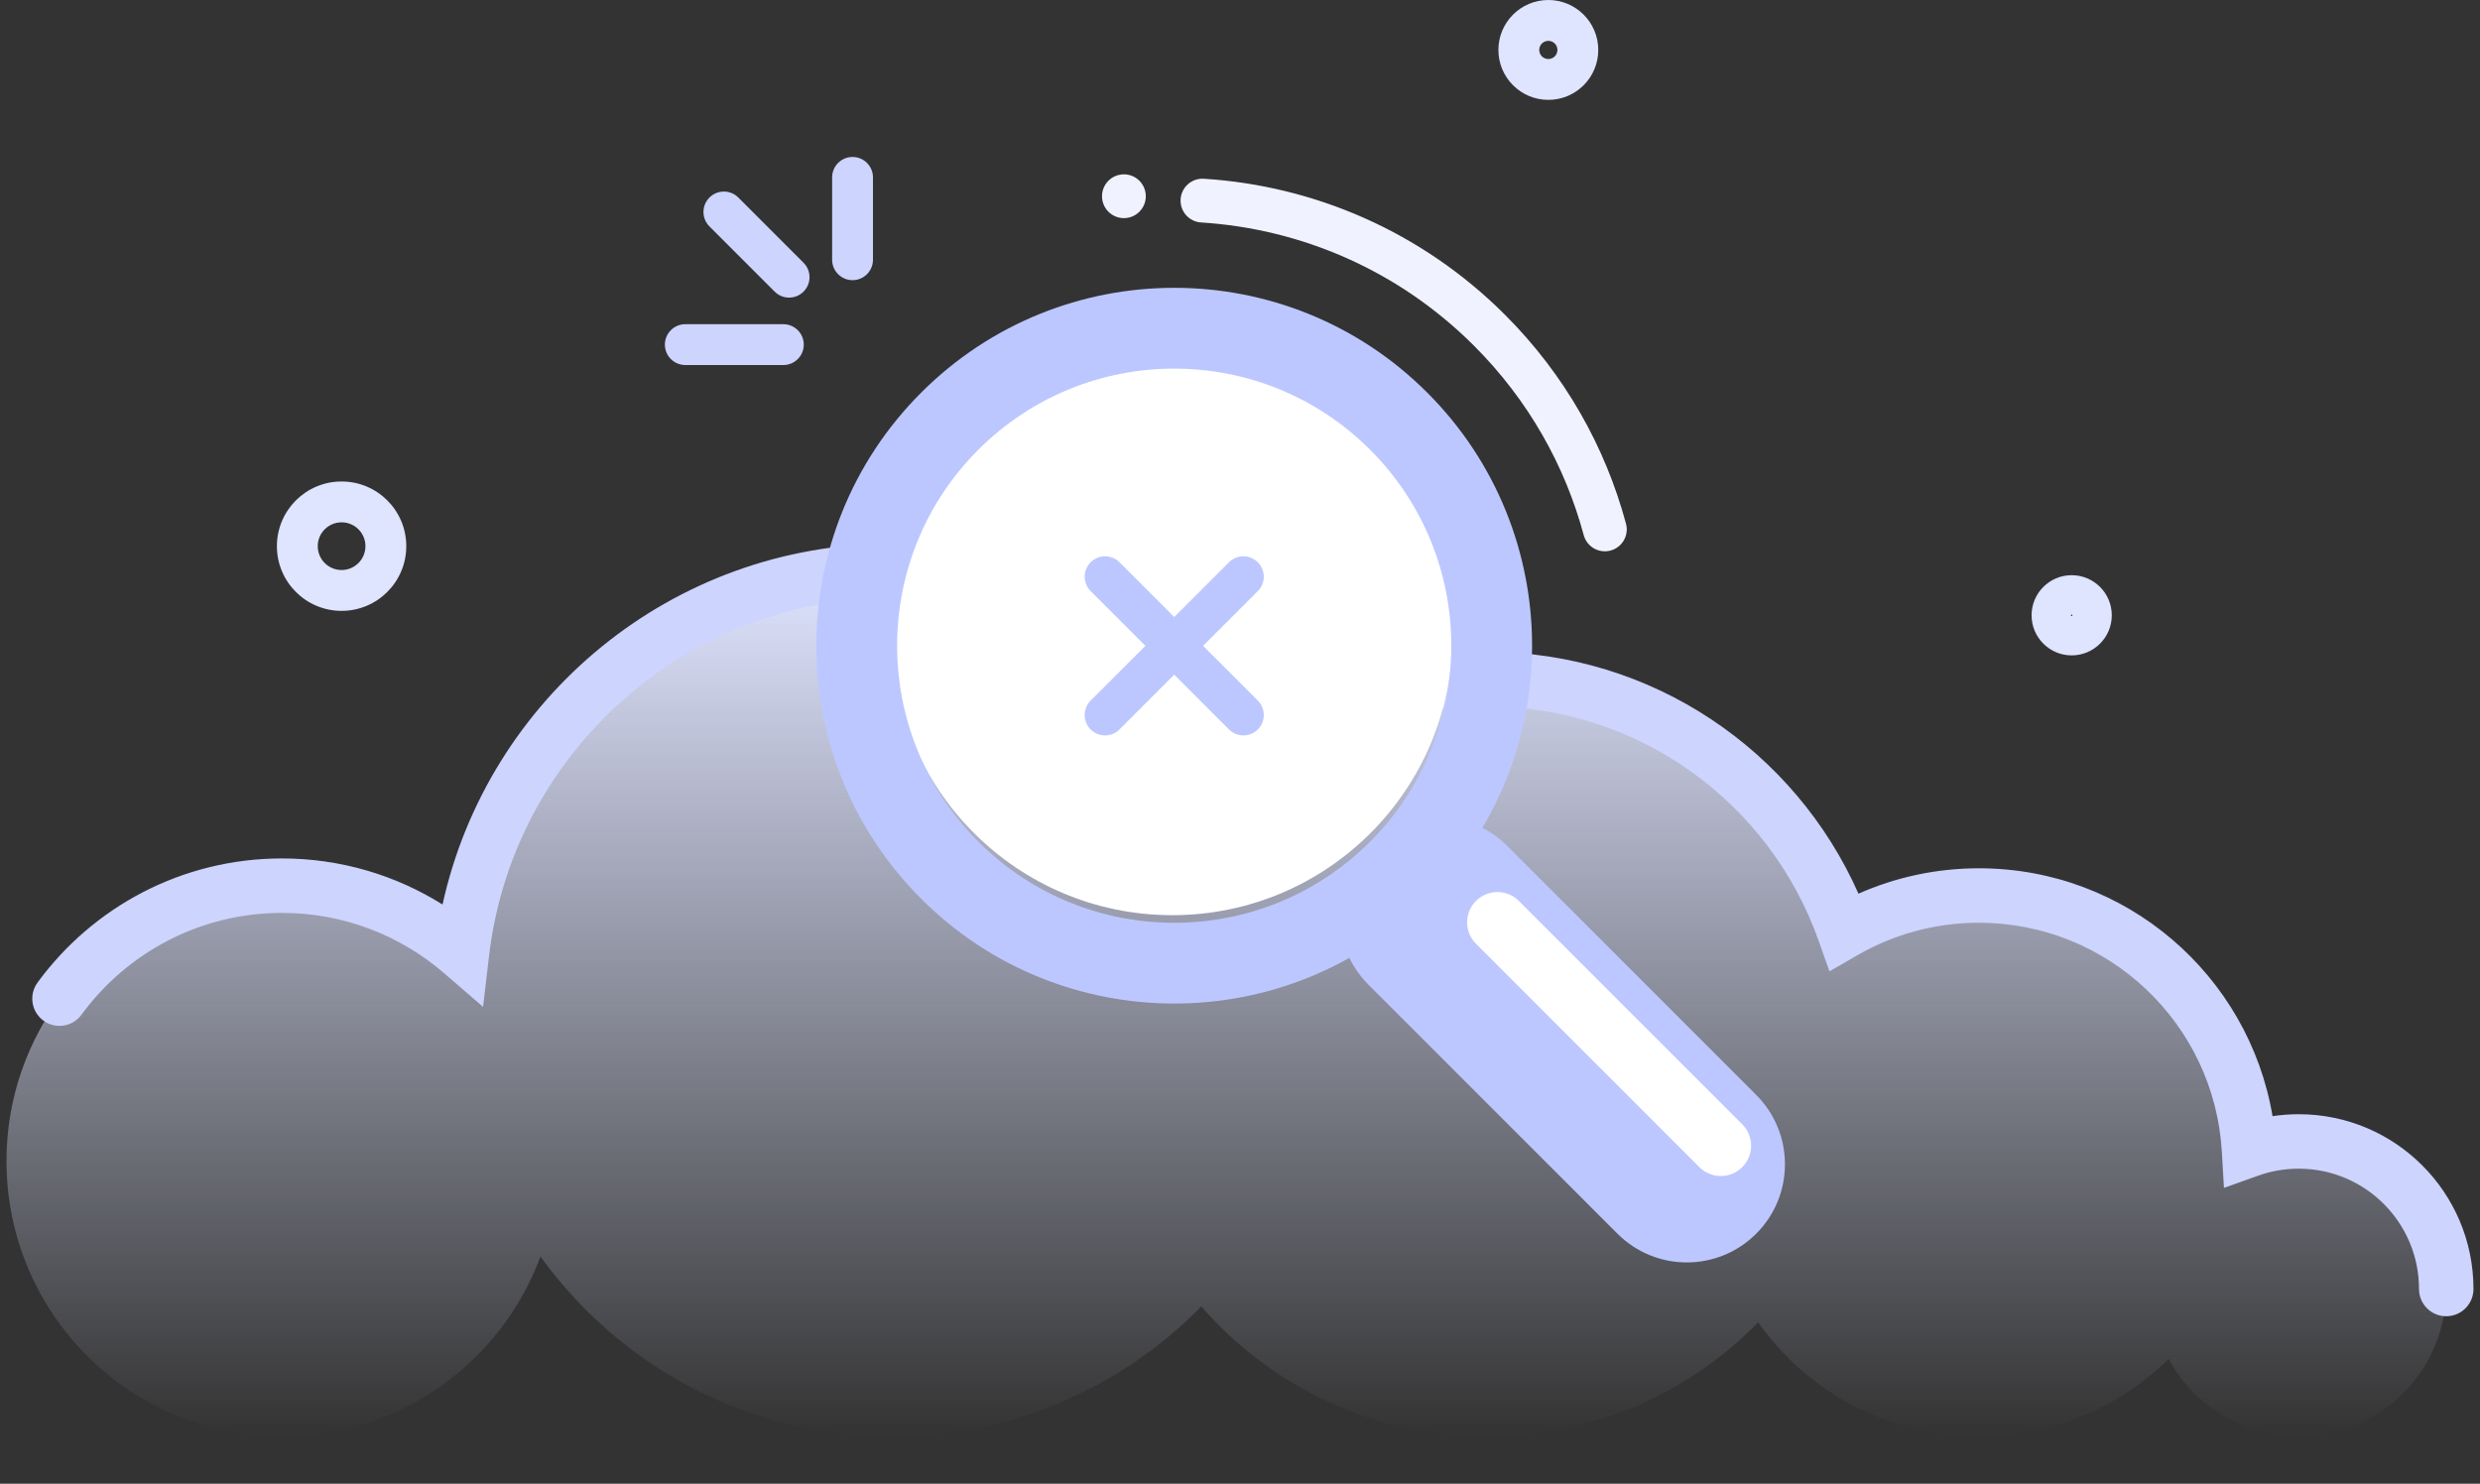
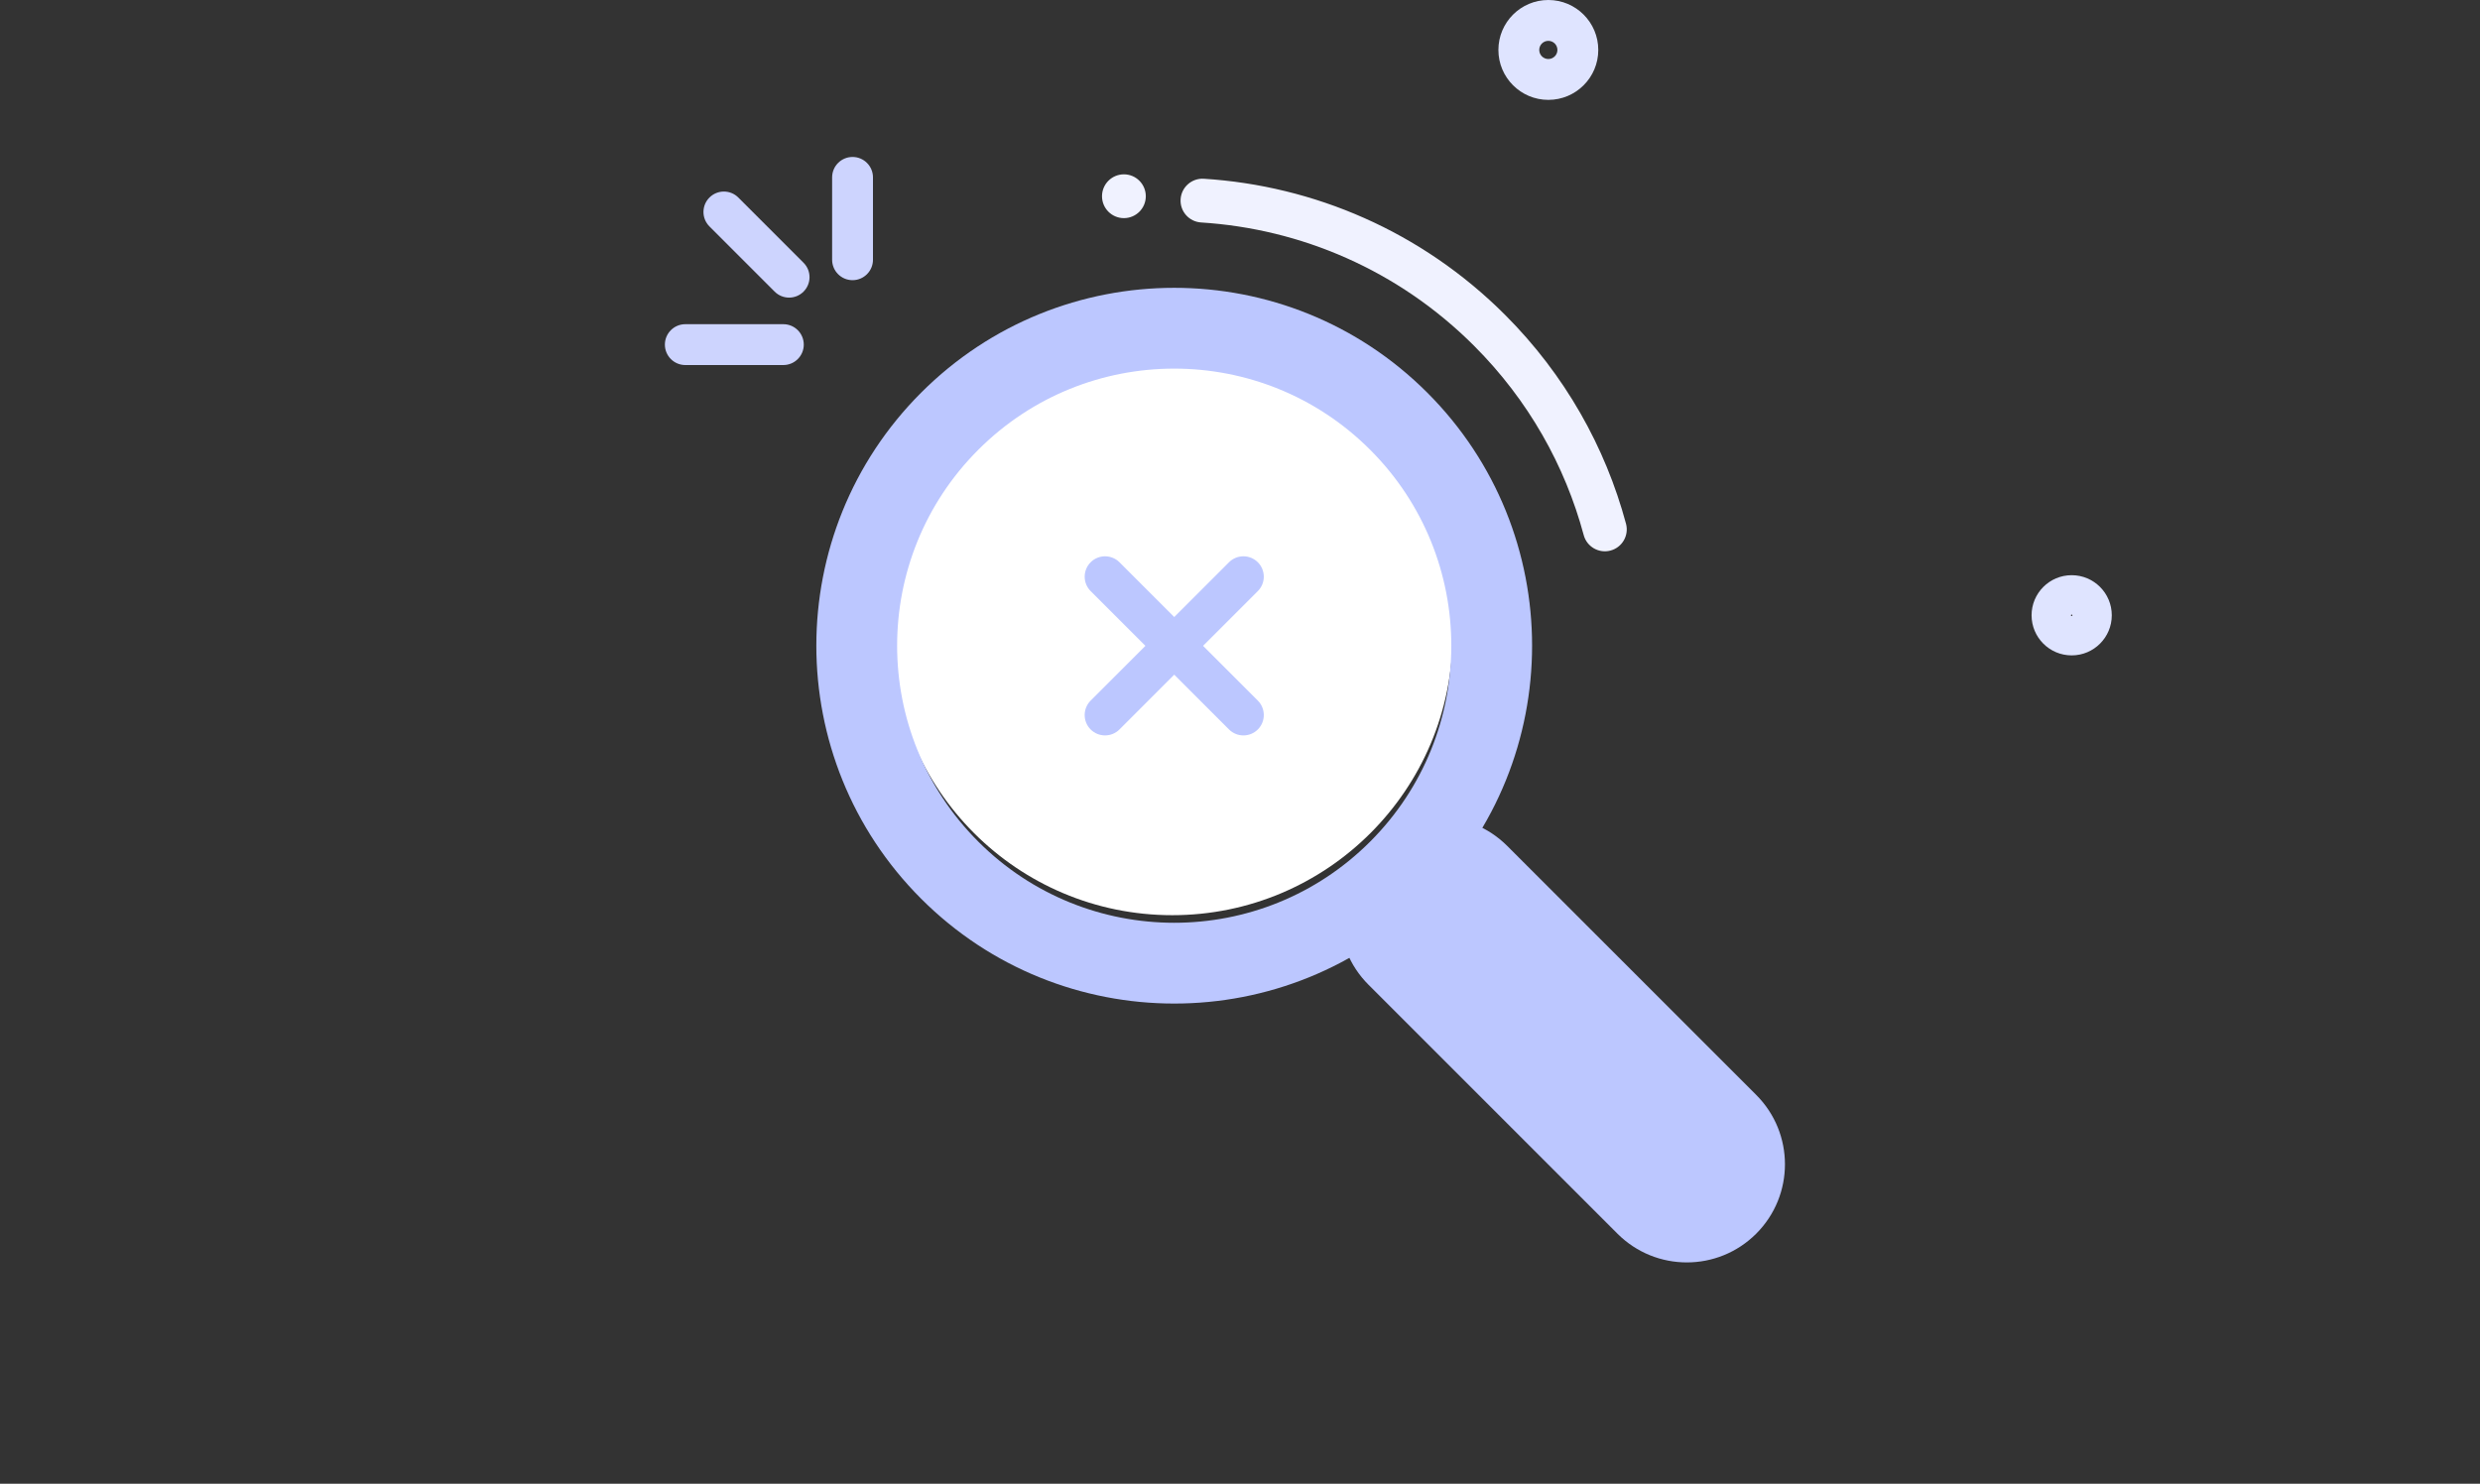
<svg xmlns="http://www.w3.org/2000/svg" width="234" height="140" viewBox="0 0 234 140" fill="none">
  <rect x="0" y="0" width="234" height="140" fill="#333333" stroke="none" />
-   <path d="M113.349 123.269C105.935 130.848 95.594 135.551 84.154 135.551C70.5 135.551 58.41 128.85 50.995 118.558C47.334 128.477 37.795 135.551 26.604 135.551C12.25 135.551 0.613 123.914 0.613 109.56C0.613 95.206 12.25 83.57 26.604 83.57C33.099 83.57 39.037 85.952 43.593 89.891C45.977 69.605 63.228 53.866 84.154 53.866C98.254 53.866 110.685 61.011 118.024 71.877C124.135 66.995 131.883 64.077 140.312 64.077C155.866 64.077 169.099 74.013 174.01 87.885C177.753 85.73 182.095 84.498 186.724 84.498C200.314 84.498 211.423 95.118 212.206 108.512C213.67 107.989 215.248 107.704 216.891 107.704C224.581 107.704 230.815 113.937 230.815 121.627C230.815 129.317 224.581 135.551 216.891 135.551C211.587 135.551 206.976 132.585 204.625 128.221C200.018 132.754 193.698 135.551 186.724 135.551C178.121 135.551 170.512 131.295 165.888 124.774C159.398 131.423 150.337 135.551 140.312 135.551C129.551 135.551 119.901 130.794 113.349 123.269Z" fill="url(#paint0_linear_1033_21456)" />
-   <path fill-rule="evenodd" clip-rule="evenodd" d="M41.755 85.347C46.036 65.87 63.392 51.297 84.154 51.297C98.179 51.297 110.65 57.95 118.583 68.263C124.757 64.003 132.246 61.507 140.312 61.507C155.958 61.507 169.408 70.887 175.356 84.324C178.834 82.784 182.681 81.928 186.723 81.928C200.637 81.928 212.186 92.04 214.426 105.318C215.231 105.197 216.054 105.134 216.891 105.134C226 105.134 233.384 112.519 233.384 121.627C233.384 123.046 232.233 124.197 230.814 124.197C229.395 124.197 228.245 123.046 228.245 121.627C228.245 115.357 223.161 110.273 216.891 110.273C215.546 110.273 214.261 110.506 213.07 110.932L209.841 112.085L209.64 108.662C208.937 96.619 198.944 87.068 186.723 87.068C182.556 87.068 178.655 88.176 175.291 90.112L172.617 91.651L171.587 88.742C167.028 75.865 154.743 66.647 140.312 66.647C132.486 66.647 125.299 69.354 119.627 73.885L117.452 75.622L115.894 73.316C109.012 63.126 97.364 56.436 84.154 56.436C64.546 56.436 48.378 71.184 46.145 90.191L45.579 95.005L41.912 91.835C37.805 88.284 32.458 86.139 26.603 86.139C18.837 86.139 11.954 89.917 7.688 95.746C6.85 96.891 5.242 97.14 4.097 96.302C2.952 95.464 2.703 93.856 3.541 92.711C8.732 85.616 17.129 81 26.603 81C32.167 81 37.363 82.593 41.755 85.347Z" fill="#CDD4FE" />
-   <path fill-rule="evenodd" clip-rule="evenodd" d="M146.093 3.854C145.619 3.854 145.235 4.238 145.235 4.712C145.235 5.185 145.619 5.569 146.093 5.569C146.566 5.569 146.95 5.185 146.95 4.712C146.95 4.238 146.566 3.854 146.093 3.854ZM141.381 4.712C141.381 2.11 143.49 0 146.093 0C148.695 0 150.805 2.11 150.805 4.712C150.805 7.314 148.695 9.424 146.093 9.424C143.49 9.424 141.381 7.314 141.381 4.712Z" fill="#DFE4FF" />
+   <path fill-rule="evenodd" clip-rule="evenodd" d="M146.093 3.854C145.619 3.854 145.235 4.238 145.235 4.712C145.235 5.185 145.619 5.569 146.093 5.569C146.566 5.569 146.95 5.185 146.95 4.712C146.95 4.238 146.566 3.854 146.093 3.854ZM141.381 4.712C141.381 2.11 143.49 0 146.093 0C148.695 0 150.805 2.11 150.805 4.712C150.805 7.314 148.695 9.424 146.093 9.424C143.49 9.424 141.381 7.314 141.381 4.712" fill="#DFE4FF" />
  <path fill-rule="evenodd" clip-rule="evenodd" d="M195.473 58.127C195.512 58.127 195.544 58.095 195.544 58.056C195.544 58.017 195.512 57.985 195.473 57.985C195.434 57.985 195.402 58.017 195.402 58.056C195.402 58.095 195.434 58.127 195.473 58.127ZM191.689 58.056C191.689 55.966 193.383 54.273 195.473 54.273C197.563 54.273 199.257 55.966 199.257 58.056C199.257 60.146 197.563 61.84 195.473 61.84C193.383 61.84 191.689 60.146 191.689 58.056Z" fill="#DFE4FF" />
-   <path fill-rule="evenodd" clip-rule="evenodd" d="M32.231 49.285C30.989 49.285 29.981 50.292 29.981 51.535C29.981 52.777 30.989 53.785 32.231 53.785C33.474 53.785 34.481 52.777 34.481 51.535C34.481 50.292 33.474 49.285 32.231 49.285ZM26.127 51.535C26.127 48.164 28.86 45.431 32.231 45.431C35.602 45.431 38.335 48.164 38.335 51.535C38.335 54.906 35.602 57.639 32.231 57.639C28.86 57.639 26.127 54.906 26.127 51.535Z" fill="#DFE4FF" />
  <path fill-rule="evenodd" clip-rule="evenodd" d="M80.442 14.81C79.378 14.81 78.515 15.673 78.515 16.737V24.509C78.515 25.573 79.378 26.436 80.442 26.436C81.506 26.436 82.369 25.573 82.369 24.509V16.737C82.369 15.673 81.506 14.81 80.442 14.81ZM75.84 32.517C75.84 31.453 74.977 30.59 73.912 30.59H64.662C63.598 30.59 62.735 31.453 62.735 32.517C62.735 33.581 63.598 34.444 64.662 34.444H73.912C74.977 34.444 75.84 33.581 75.84 32.517Z" fill="#CDD4FE" />
  <path fill-rule="evenodd" clip-rule="evenodd" d="M66.94 18.639C66.187 19.391 66.187 20.611 66.94 21.364L73.093 27.517C73.846 28.27 75.066 28.27 75.818 27.517C76.571 26.764 76.571 25.544 75.818 24.792L69.665 18.639C68.913 17.886 67.693 17.886 66.94 18.639Z" fill="#CDD4FE" />
  <path d="M137.064 59.899C137.064 74.51 125.219 86.354 110.609 86.354C95.998 86.354 84.154 74.51 84.154 59.899C84.154 45.289 95.998 33.445 110.609 33.445C125.219 33.445 137.064 45.289 137.064 59.899Z" fill="white" />
  <path d="M129.121 79.82C132.737 76.204 138.599 76.204 142.215 79.82L165.707 103.312C169.323 106.928 169.323 112.79 165.707 116.406C162.091 120.022 156.229 120.022 152.613 116.406L129.121 92.914C125.505 89.298 125.505 83.436 129.121 79.82Z" fill="#BCC7FF" />
  <path fill-rule="evenodd" clip-rule="evenodd" d="M92.306 79.413C102.516 89.623 119.07 89.623 129.28 79.413C139.491 69.203 139.491 52.648 129.28 42.438C119.07 32.228 102.516 32.228 92.306 42.438C82.095 52.648 82.095 69.203 92.306 79.413ZM86.916 84.803C100.103 97.99 121.483 97.99 134.67 84.803C147.857 71.616 147.857 50.235 134.67 37.048C121.483 23.861 100.103 23.861 86.916 37.048C73.729 50.235 73.729 71.616 86.916 84.803Z" fill="#BCC7FF" />
  <path d="M118.683 68.829C119.434 68.078 119.434 66.86 118.683 66.109L105.628 53.054C104.877 52.303 103.659 52.303 102.908 53.054C102.157 53.805 102.157 55.023 102.908 55.774L115.963 68.829C116.714 69.58 117.932 69.58 118.683 68.829Z" fill="#BCC7FF" />
  <path d="M118.682 53.054C117.931 52.303 116.713 52.303 115.962 53.054L102.907 66.109C102.156 66.86 102.156 68.078 102.907 68.829C103.658 69.58 104.876 69.58 105.627 68.829L118.682 55.774C119.433 55.023 119.433 53.805 118.682 53.054Z" fill="#BCC7FF" />
  <path fill-rule="evenodd" clip-rule="evenodd" d="M113.589 16.866C112.45 16.794 111.468 17.66 111.396 18.799C111.324 19.937 112.189 20.919 113.328 20.991C122.71 21.582 131.919 25.462 139.088 32.631C144.225 37.768 147.671 43.949 149.431 50.489C149.727 51.591 150.861 52.244 151.963 51.948C153.065 51.651 153.718 50.518 153.421 49.416C151.479 42.195 147.673 35.371 142.01 29.709C134.103 21.801 123.936 17.519 113.589 16.866ZM106.046 20.582C107.187 20.582 108.112 19.657 108.112 18.516C108.112 17.375 107.187 16.45 106.046 16.45C104.905 16.45 103.98 17.375 103.98 18.516C103.98 19.657 104.905 20.582 106.046 20.582Z" fill="#F0F2FF" />
-   <path fill-rule="evenodd" clip-rule="evenodd" d="M139.267 85.008C140.384 83.891 142.195 83.891 143.312 85.008L164.389 106.085C165.506 107.202 165.506 109.012 164.389 110.129C163.272 111.246 161.461 111.246 160.344 110.129L139.267 89.052C138.15 87.936 138.15 86.125 139.267 85.008Z" fill="white" />
  <defs>
    <linearGradient id="paint0_linear_1033_21456" x1="115.714" y1="53.866" x2="115.714" y2="135.551" gradientUnits="userSpaceOnUse">
      <stop stop-color="#DFE4FF" />
      <stop offset="1" stop-color="#DFE4FF" stop-opacity="0" />
    </linearGradient>
  </defs>
</svg>